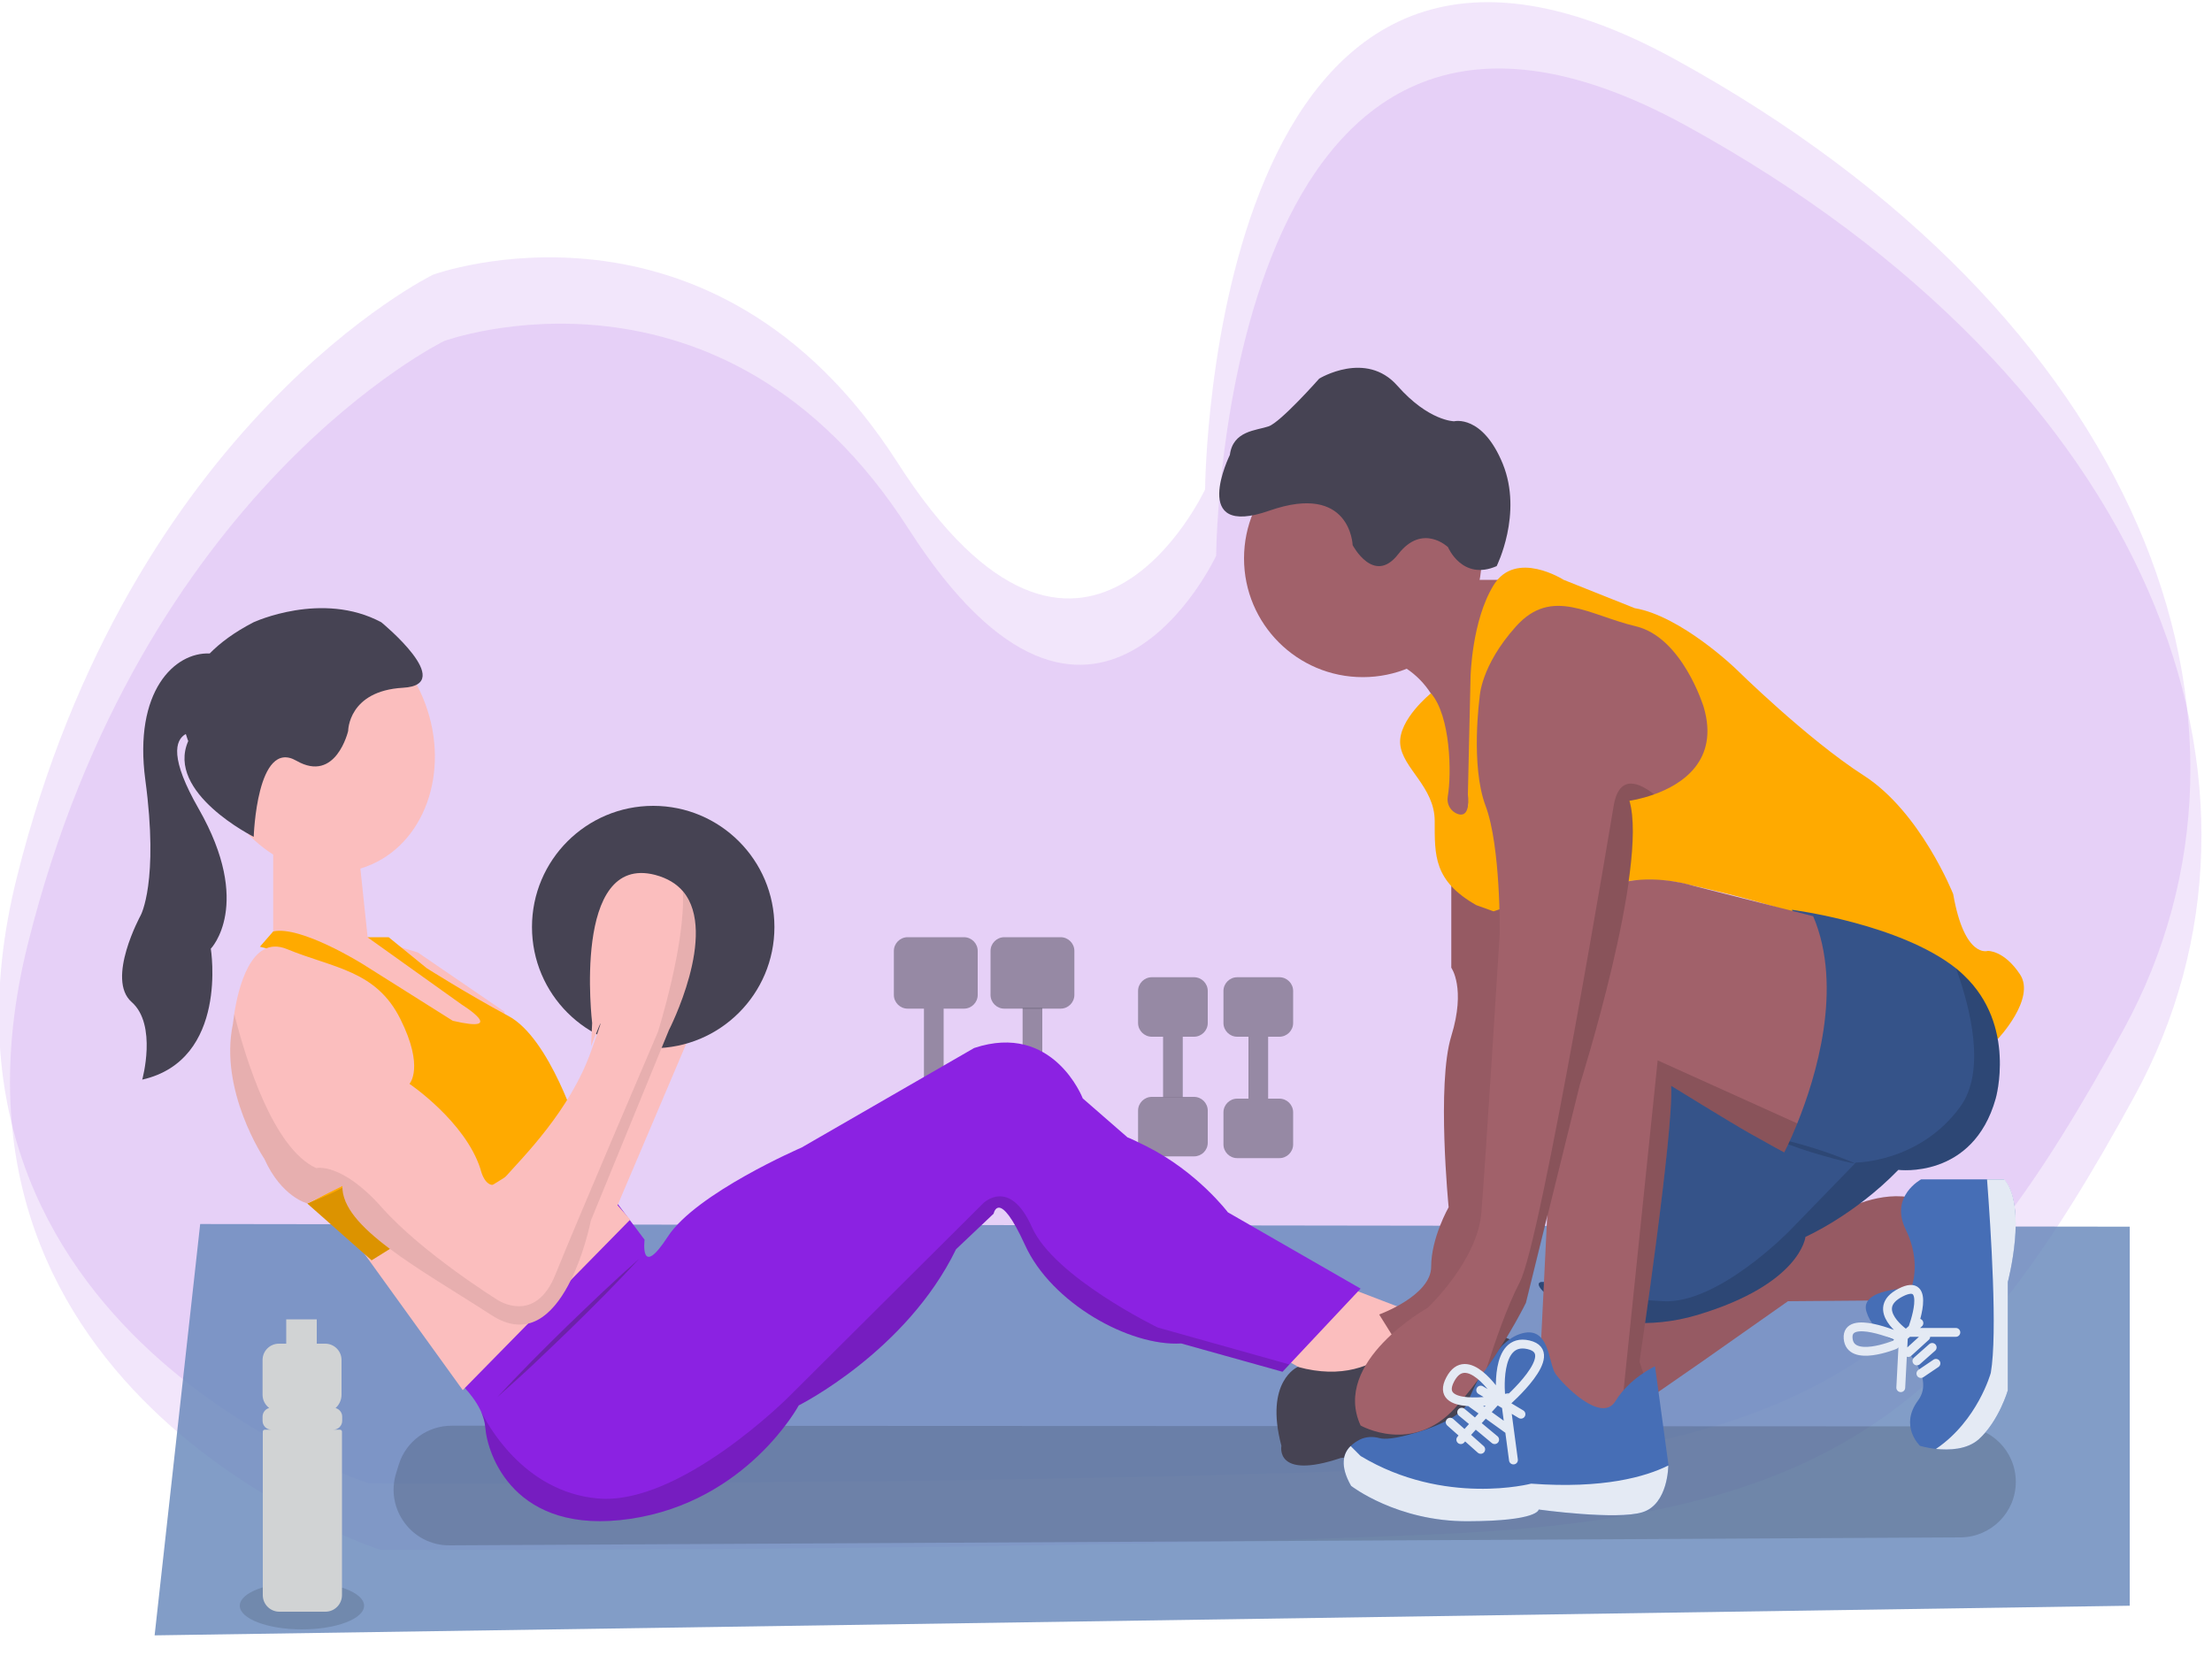
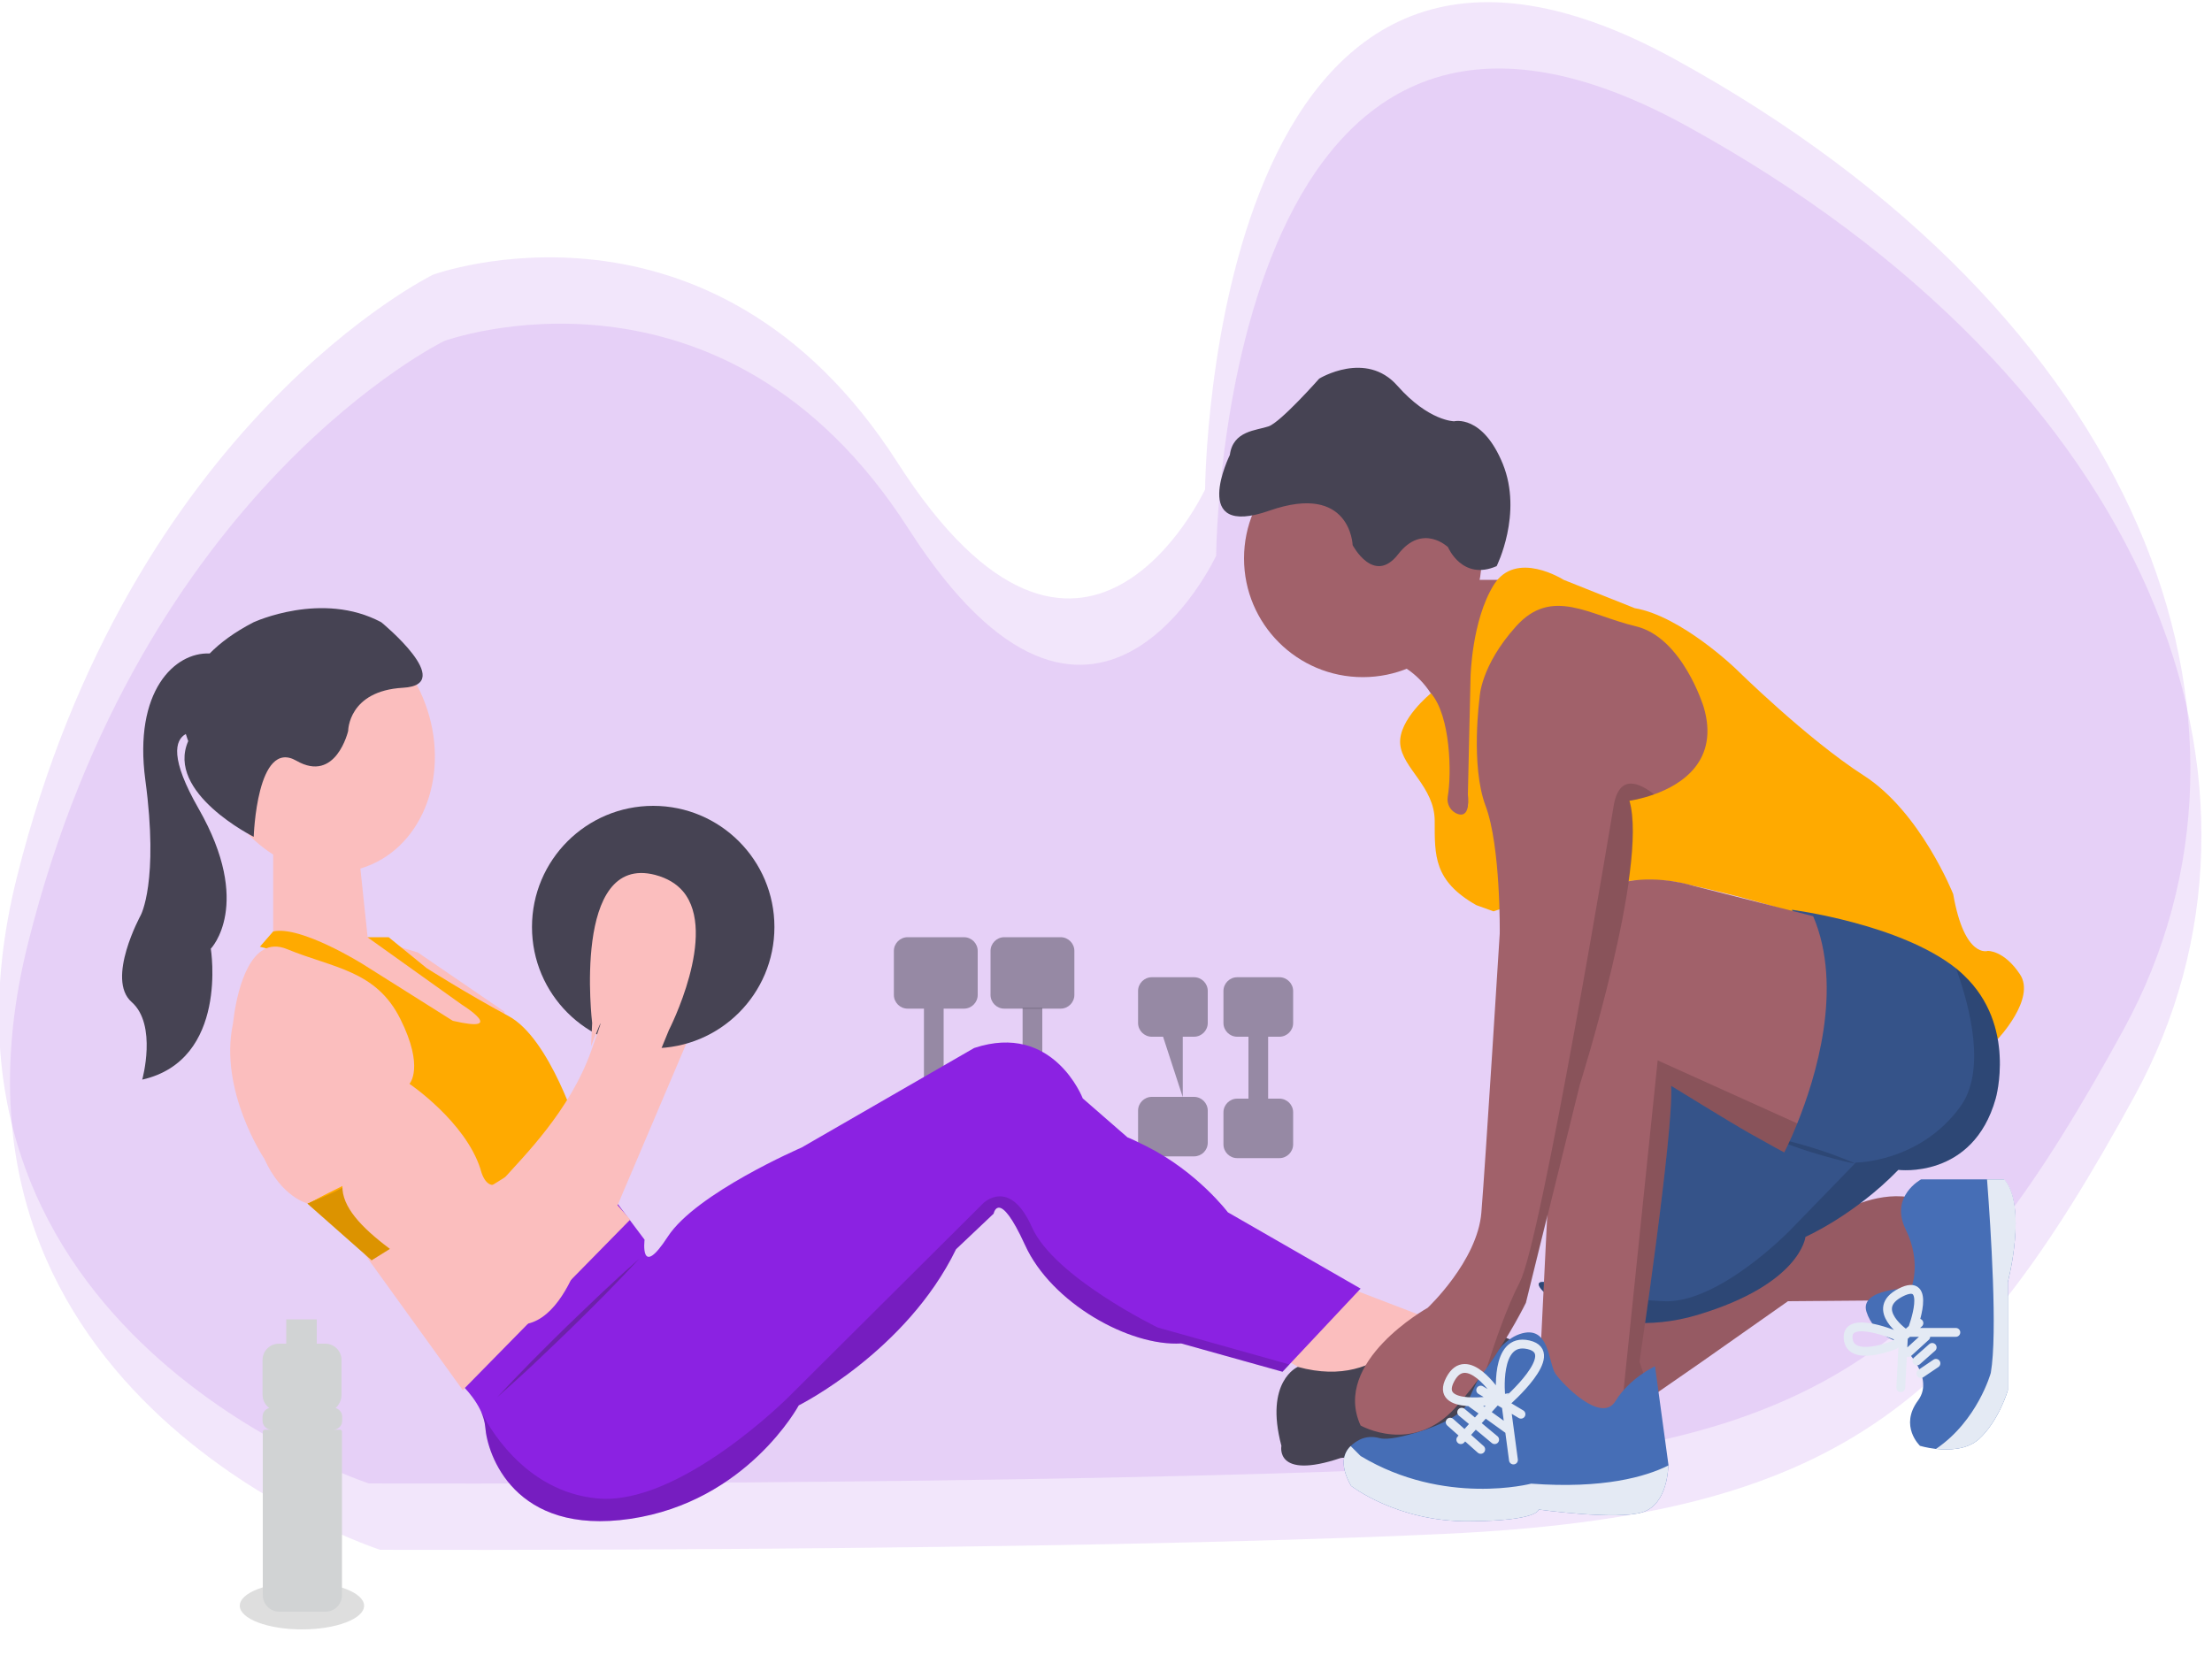
<svg xmlns="http://www.w3.org/2000/svg" version="1.1" id="Layer_1" x="0" y="0" viewBox="0 0 1000 751.9" style="enable-background:new 0 0 1000 751.9" xml:space="preserve">
  <style>.st0{opacity:.11;fill:#8b22e2}.st2{opacity:.15}.st3{opacity:.5;fill:#464353}.st4{fill:#fbbebe}.st5{fill:#464353}.st7{fill:#fa0}.st9{fill:#965a63}.st10{fill:#466eb6}.st11{fill:#e4eaf4}.st13{fill:#a1616a}.st17{fill:none;stroke:#e4eaf4;stroke-width:4;stroke-linecap:round;stroke-miterlimit:10}</style>
  <path class="st0" d="M166.8 670.8s-210.6-68.1-159.2-274 188.2-272.6 188.2-272.6 126-46 209.9 84.9 139.1 12.2 139.1 12.2S546.6-89 757.4 26.9 1036.2 326.2 960 465.6s-133.6 189.7-311.8 198-481.4 7.2-481.4 7.2z" />
  <path class="st0" d="M171.8 700.8s-210.6-68.1-159.2-274 188.2-272.6 188.2-272.6 126-46 209.9 84.9 139.1 12.2 139.1 12.2S551.6-59 762.4 56.9 1041.2 356.2 965 495.6s-133.6 189.7-311.8 198-481.4 7.2-481.4 7.2z" />
-   <path style="opacity:.82;fill:#6788ba" d="m90.5 553.5-20.6 186 892.9-13.4V554.7z" />
-   <path class="st2" d="m180.3 662.2-1.2 3.9c-5.1 16.2 7.1 32.8 24.1 32.7l683.1-3.6c13.8-.1 25-11.3 25-25.1 0-13.9-11.2-25.1-25.1-25.1l-681.8-.3c-11.1-.1-20.8 7-24.1 17.5z" />
  <path class="st3" d="M435.8 456.1h-25.5c-3.4 0-6.2-2.8-6.2-6.2V430c0-3.4 2.8-6.2 6.2-6.2h25.5c3.4 0 6.2 2.8 6.2 6.2v19.9c0 3.4-2.8 6.2-6.2 6.2zM479.5 456.1H454c-3.4 0-6.2-2.8-6.2-6.2V430c0-3.4 2.8-6.2 6.2-6.2h25.5c3.4 0 6.2 2.8 6.2 6.2v19.9c0 3.4-2.8 6.2-6.2 6.2zM539.8 468.8h-19.1c-3.4 0-6.2-2.8-6.2-6.2v-14.5c0-3.4 2.8-6.2 6.2-6.2h19.1c3.4 0 6.2 2.8 6.2 6.2v14.5c0 3.4-2.8 6.2-6.2 6.2zM539.8 522.9h-19.1c-3.4 0-6.2-2.8-6.2-6.2v-14.5c0-3.4 2.8-6.2 6.2-6.2h19.1c3.4 0 6.2 2.8 6.2 6.2v14.5c0 3.5-2.8 6.2-6.2 6.2zM578.4 523.7h-19.1c-3.4 0-6.2-2.8-6.2-6.2V503c0-3.4 2.8-6.2 6.2-6.2h19.1c3.4 0 6.2 2.8 6.2 6.2v14.5c0 3.4-2.8 6.2-6.2 6.2zM578.4 468.8h-19.1c-3.4 0-6.2-2.8-6.2-6.2v-14.5c0-3.4 2.8-6.2 6.2-6.2h19.1c3.4 0 6.2 2.8 6.2 6.2v14.5c0 3.4-2.8 6.2-6.2 6.2zM417.7 456.1h8.9v49.5h-8.9z" />
-   <path class="st3" d="M462.3 455.8h8.9v49.5h-8.9zM525.8 468.8h8.9v27.3h-8.9zM564.4 468.8h8.9v28h-8.9z" />
+   <path class="st3" d="M462.3 455.8h8.9v49.5h-8.9zM525.8 468.8h8.9v27.3zM564.4 468.8h8.9v28h-8.9z" />
  <ellipse transform="rotate(-20.331 144.786 335.806)" class="st4" cx="144.8" cy="335.8" rx="50.6" ry="59.8" />
  <path class="st5" d="M172.4 281.4c-26.8-14.4-57.8 0-57.8 0-8.7 4.5-15.1 9.3-19.8 14.1-15.8-.7-34.5 17-29.1 57.2 6.2 46.1-2.1 61.2-2.1 61.2s-15.8 28.9-4.1 39.2 4.8 35.1 4.8 35.1c39.2-8.9 31-59.2 31-59.2s19.3-19.9-5.5-63.3c-13-22.7-10.8-31-5.8-33.8.6 2 1.1 3.2 1.1 3.2-10.3 23.4 29.6 43.3 29.6 43.3s1.4-44.7 19.3-34.4c17.9 10.3 23.4-13.5 23.4-13.5s0-18.1 24.8-19.5c24.6-1.4-9.8-29.6-9.8-29.6z" />
  <path class="st4" d="m570.7 608.8 37.6 21.6 33.4-35.8-47.7-18.3z" />
  <path d="M615.1 582.7 582.9 617l-3.1 3.3-45.8-12.8c-23.4 1.4-58.7-18.3-70.6-44.5-11.9-26.1-14.2-14.2-14.2-14.2l-17 16.1c-22.5 46.3-71.1 70.6-71.1 70.6S337.7 679 285 686.8c-52.7 7.8-64.7-29.3-65.6-41.3-.2-2.6-1-5-2-7.4-.2-.3-.3-.6-.3-.6-4-8.2-11.6-14.3-11.6-14.3 10.1-22.9 69.4-84.6 69.4-84.6l16.5 22s-2.3 18.3 10.5-1.4 60.5-40.3 60.5-40.3l78-45c35.8-11.9 49.1 22.8 49.1 22.8l20.2 17.6c1.6.6 4.3 1.9 8.7 4.1 22.9 11.5 36.7 29.8 36.7 29.8l60 34.5z" style="fill:#8b22e2" />
  <path class="st4" d="M123.5 372.2v53.7l81.2 43.3 23.4 6.2v-17.9l-39.2-26.8-22.7-6.9-4.8-45.4zM164.7 566.9l44.5 61.7 75.7-77.1-37-42z" />
  <path class="st7" d="m261.6 511.6-85.1 53-8.5 5.3-29.1-25.7s3.1-1.3 7.8-4.1c12.4-7.3 35.7-24.8 39-54.2 4.5-40.1-68.2-57.8-68.2-57.8l6-6.9c12.4-2.8 40.4 14.7 40.4 14.7l40.8 25.7c25.3 5.9 4.1-7.3 4.1-7.3l-42.7-30.5h9.6l17.2 14s18.1 11.5 36.9 21.6c18.9 10 31.8 52.2 31.8 52.2z" />
  <path d="m176.5 564.6-8.5 5.3-29.1-25.7s11.1-4.3 15.8-7.1l21.8 27.5z" style="opacity:.14" />
  <path class="st4" d="m320.3 448.3-41.7 98.1-29.8 8.3-8.3-24.8 33.9-63.3 6-22.9s-1.8-48.7 22-37.9c23.8 10.9 17.9 42.5 17.9 42.5z" />
  <path class="st9" d="m732.5 581 2.8 58.4 33.9-23.5 39.1-27.5 36.4-.3 27.8 1.2s5.5-45.7-9.8-48c-15.3-2.3-30.6 6.7-30.6 6.7l-99.6 33z" />
  <path class="st10" d="M907.7 579.7v49s-4 13.8-13.1 22.1c-5.4 4.8-13.5 5-19.4 4.4-4.2-.5-7.2-1.4-7.2-1.4s-9.5-8.9-.9-20.5-9.2-26.6-9.2-26.6-10.7-2.8-14.1-13.5c-3.4-10.7 20.2-10.7 20.2-10.7s4.9-11.6-2.5-26.6c-7.3-15 7-22.6 7-22.6h37.4c10.8 12.2 1.8 46.4 1.8 46.4z" />
  <path class="st11" d="M907.7 579.7v49s-4 13.8-13.1 22.1c-5.4 4.8-13.5 5-19.4 4.4 18.9-12.8 24.8-34.4 24.8-34.4 3.1-17.9 0-65-1.7-87.5h7.8c10.6 12.2 1.6 46.4 1.6 46.4z" />
  <circle class="st5" cx="295.3" cy="419.2" r="54.8" />
  <path class="st4" d="M302.4 465.8 267.1 552s-12.4 63.8-44.9 42.7c-32.6-21.1-67.9-39.7-67.4-58.4l-15.8 7.9s-11.7-2.8-19.5-20.2c0 0-20.6-30.7-14.2-61 0 0 .2-1.8.6-4.5 1.6-10.7 7.3-36.2 23.9-29.3 20.9 8.6 40.2 9.5 51.2 31.6 11 22 4.1 29.3 4.1 29.3s25.2 17 32.1 38.5c0 0 2.8 13.2 11 3.9 8.3-9.4 29.3-30 39-57.1s0-2.3 0-2.3l.5-10.5s-9.2-76.6 28.4-67c5.7 1.5 9.8 4.1 12.7 7.5 16 19.1-6.4 62.7-6.4 62.7z" />
-   <path d="M302.4 465.8 267.1 552s-12.4 63.8-44.9 42.7c-32.6-21.1-67.9-39.7-67.4-58.4l-15.8 7.9s-11.7-2.8-19.5-20.2c0 0-20.6-30.7-14.2-61 0 0 .2-1.8.6-4.5 5.5 21.7 17.8 60.8 37 69.7 0 0 11.5-2.8 29.8 17.9 18.3 20.6 52.2 41.7 52.2 41.7s17 11.5 26.2-11.5c9.2-22.9 46.3-109.6 46.3-109.6s12.6-39.8 11.3-63.6c16.1 19.1-6.3 62.7-6.3 62.7z" style="opacity:8.000000e-02" />
  <path class="st5" d="M586.7 618.1s-15.2 6.4-7.4 35.7c0 0-3.2 15.6 26.8 5.5l74.1-8.3s31.6-11 22.9-29.8-61.5-26.6-61.5-26.6-14.9 34.5-54.9 23.5z" />
  <circle class="st13" cx="616.1" cy="252.5" r="53.7" />
  <path class="st5" d="M556 205.7s-18.8 38.1 17.9 25.2c36.7-12.8 37.6 15.6 37.6 15.6s9.6 18.3 20.6 4.1c11-14.2 22.5-3.2 22.5-3.2s6.4 15.4 22 8.6c0 0 11.9-23.7 2.8-46.2-9.2-22.5-22-19.3-22-19.3s-11.5 0-25.7-16.1-35.3-3.2-35.3-3.2-17.4 19.7-22.9 21.6-16.1 1.9-17.5 12.9z" />
  <path class="st13" d="M623.4 297s25.7 4.1 30.3 35.8v31.6s5.5 28.9 10.1 0 2.8-50.4 2.8-50.4 3.7-46.3 16.3-51.8H656L623.4 297z" />
-   <path class="st9" d="M656.1 390.2v47.4s6.7 9.2 0 30.9-1.2 77.4-1.2 77.4-7.9 13.8-7.9 26.9c0 13.1-23.5 21.6-23.5 21.6l21.4 34.3 36.1-58.9 6.7-104.9 9.8-70.9-41.4-3.8z" />
  <path class="st7" d="M646.9 313.5s-14.8 11.9-13.9 22.9c.9 11 15.6 19.3 15.6 34.9 0 15.6-.5 27 18.8 38l7.8 2.8s55.5-19.3 84.8-12.8c29.4 6.4 84.1 19.7 120.2 46.8 18.2 13.7 22.9 23.8 22.9 23.8s17.4-18.3 10.1-29.3-14.6-10.6-14.6-10.6-10.5 3.6-15.6-25.7c0 0-14.7-37.1-40.4-53.6s-57.8-48.2-57.8-48.2-24.7-23.9-45.8-27.5l-32.1-12.8s-21.6-13.8-31.6 2.3-10.5 41.7-10.5 41.7l-1.2 53.1s1.6 10.8-4.5 8.8c-3.3-1.1-5.2-4.5-4.6-7.9 1.8-10.3 1.3-36.5-7.6-46.7z" />
  <path d="M902.2 496.8c-10.3 36.6-44 32.2-44 32.2-20 20.6-42 30.3-42 30.3s-2.1 21.3-48.8 35.3c-44.1 13.2-78.4-13.3-70.7-14.9.5-.1 1.1-.1 1.9 0 13.8 1.8 53-94.7 53-94.7 20.3 18.6 46.1 28.2 46.1 28.2 39.9-31.6 12.4-101.8 12.4-101.8s48.8 6.3 74.2 26.5c1.2 1 2.4 2 3.5 3.1 24 22.7 14.4 55.8 14.4 55.8z" style="fill:#355389" />
  <path class="st2" d="M902.2 496.8c-10.3 36.6-44 32.2-44 32.2-20 20.6-42 30.3-42 30.3s-2.1 21.3-48.8 35.3c-44.1 13.2-78.4-13.3-70.7-14.9 10.3 6.7 33.5 7.3 55.1 8.7 24.8 1.5 57.2-31.8 57.2-31.8l30-30.9s28.7 0 47.1-25.1c11.9-16.2 4.7-44.7-1.8-62.7 1.2 1 2.4 2 3.5 3.1 24 22.7 14.4 55.8 14.4 55.8z" />
  <path d="M799.9 514c3.4.6 6.7 1.4 10 2.3 3.3.9 6.6 1.8 9.8 2.8 3.2 1 6.5 2.1 9.7 3.3 3.2 1.2 6.4 2.4 9.5 3.8-3.4-.6-6.7-1.4-10-2.3-3.3-.9-6.6-1.8-9.8-2.8-3.2-1-6.5-2.1-9.7-3.3-3.2-1.2-6.4-2.4-9.5-3.8z" class="st2" />
  <path class="st13" d="M812.5 508c-3.3 8.2-5.9 13.1-5.9 13.1s-5.3-2.8-15.9-8.8c-9-5.1-35.2-21.3-35.2-21.3 1.2 20.4-14.3 124.7-14.3 124.7l4.8 14.7-2.1 11.5-11.4 1.2-14 1.5-22.9-16s6.4-129.8 9.1-188.2c2.7-58.5 60.6-39.9 60.6-39.9l54.4 13.8c13.8 32.4 1.1 73.2-7.2 93.7z" />
  <path class="st2" d="M812.5 508c-3.3 8.2-5.9 13.1-5.9 13.1s-5.3-2.8-15.9-8.8c-9-5.1-35.2-21.3-35.2-21.3 1.2 20.4-14.3 124.7-14.3 124.7l4.8 14.7-2.1 11.5-11.4 1.2 16.9-163.6 63.1 28.5z" />
  <path class="st10" d="M754.2 662.7s0 17.4-11.6 21.1c-11.6 3.7-47-1.2-47-1.2 0 .1-.2 5.2-31.9 5.3-32.1.2-52.9-16-52.9-16-5.2-9.1-3.6-14.7-.2-18 1.2-1.2 2.6-2.1 4.1-2.9 2.8-1.4 6-1.5 8.9-.7 2.2.6 6.9.5 17.3-2.7 19.4-5.9 22.2-12.5 22.2-12.5s10-27 23.8-31.8c13.8-4.8 13 13.2 16.3 17.9 3.2 4.7 20.7 22.8 27.1 12.4 6.3-10.4 17.9-15.8 17.9-15.8l6.1 44.8-.1.1z" />
  <path class="st11" d="M754.2 662.7s0 17.4-11.6 21.1c-11.6 3.7-47-1.2-47-1.2 0 .1-.2 5.2-31.9 5.3-32.1.2-52.9-16-52.9-16-5.2-9.1-3.6-14.7-.2-18l4.5 4.5c37.9 22.8 77.1 12.5 77.1 12.5 32.6 2.4 51.7-3.1 62-8.2z" />
  <path class="st13" d="M747.8 359.2c-6.2 2.2-11.2 2.9-11.2 2.9 8.7 29.8-22.5 128.4-22.5 128.4l-24.3 98.6s-6.8 14-17.9 29.8c-4.2 5.9-9 12.1-14.2 17.9-19.3 21.1-42.6 7.8-42.6 7.8-13.3-28.9 30.3-53.2 30.3-53.2s22.5-21.1 24.3-43.1c1.8-22 8.3-126.1 8.3-126.1s.5-39.4-6.4-57.8c-6.9-18.3-2.7-49-2.7-49s.3-14.2 16.5-32.2c16.2-18 33-5 54.1 0s30.7 36.5 30.7 36.5c7.2 24.3-10 35.1-22.4 39.5z" />
  <path class="st2" d="M736.7 362.1c8.7 29.8-22.5 128.4-22.5 128.4l-24.3 98.6s-6.8 14-17.9 29.8c3.6-11.4 9.2-27.9 15.1-39.2 9.8-18.8 42.4-215.3 42.4-215.3 2.5-14.8 11.8-10.3 18.3-5.2-6.2 2.3-11.1 2.9-11.1 2.9z" />
  <g style="opacity:.29">
    <path d="M224.8 631.8c5.1-5.5 10.3-10.9 15.5-16.2 5.2-5.3 10.6-10.6 15.9-15.8 5.4-5.2 10.8-10.4 16.2-15.5 5.4-5.1 11-10.2 16.6-15.1-5.1 5.5-10.3 10.9-15.5 16.2-5.2 5.3-10.6 10.6-15.9 15.8-5.4 5.2-10.8 10.4-16.2 15.5-5.4 5.1-11 10.1-16.6 15.1z" style="fill:#231f20" />
  </g>
  <path class="st2" d="m582.9 617-3.1 3.3-45.8-12.8c-23.4 1.4-58.7-18.3-70.6-44.5-11.9-26.1-14.2-14.2-14.2-14.2l-17 16.1c-22.5 46.3-71.1 70.6-71.1 70.6S337.7 679 285 686.8c-52.7 7.8-64.7-29.3-65.6-41.3-.2-2.6-1-5-2-7.4 2.4 4.9 18.8 36.5 52.9 39.5 37.1 3.3 86.2-45.9 86.2-45.9l88-87.6s11.9-11.9 22 10.8c10.1 22.7 56.9 45.4 56.9 45.4l59.5 16.7z" />
  <path class="st17" d="m664.8 634.1 16.8 12.1M660.8 638.6l14.9 12.4M655.6 643.1l13.8 12.3M669.4 628.6l18.2 10.9M857.9 606.7l9.6-8.4M862.7 611.6l7.9-7.2M866.6 615.4l6.9-6.1M868.4 621.1l6.8-4.6M861.7 603.4s-17.1-11.4-2.5-18.9c14.5-7.5 5.4 16.4 5.4 16.4M862.7 602.5h21.5M858.4 604.4s-23.8-10.4-22.9.8c.9 11.2 21.1 2.9 21.1 2.9M860.5 604.4l-1.2 23.1M676.7 630.4s-13.6-20.9-21.1-6.6c-7.6 14.4 21.1 9.2 21.1 9.2l-16.3 18M678.5 631.8s-3.1-27.3 12.5-23.7-10.1 25.9-10.1 25.9M680.9 635.5l3.3 24.7" />
  <ellipse cx="136.5" cy="726.1" rx="28.1" ry="10.7" style="opacity:.13" />
  <path d="M154.4 630.7V615c0-4.1-3.3-7.4-7.4-7.4h-3.8v-11h-13.8v11h-3.3c-4.1 0-7.4 3.3-7.4 7.4v15.7c0 2.5 1.2 4.6 3 6-1.7.4-3 2-3 3.9v1.9c0 2.2 1.8 4 4 4h-3c-.5 0-.9.4-.9.9v73.9c0 4.2 3.4 7.5 7.5 7.5h20.8c4.2 0 7.5-3.4 7.5-7.5v-73.9c0-.5-.4-.9-.9-.9h-3c2.2 0 4-1.8 4-4v-1.9c0-1.9-1.3-3.4-3-3.9 1.5-1.3 2.7-3.5 2.7-6z" style="fill:#d1d3d4" />
</svg>